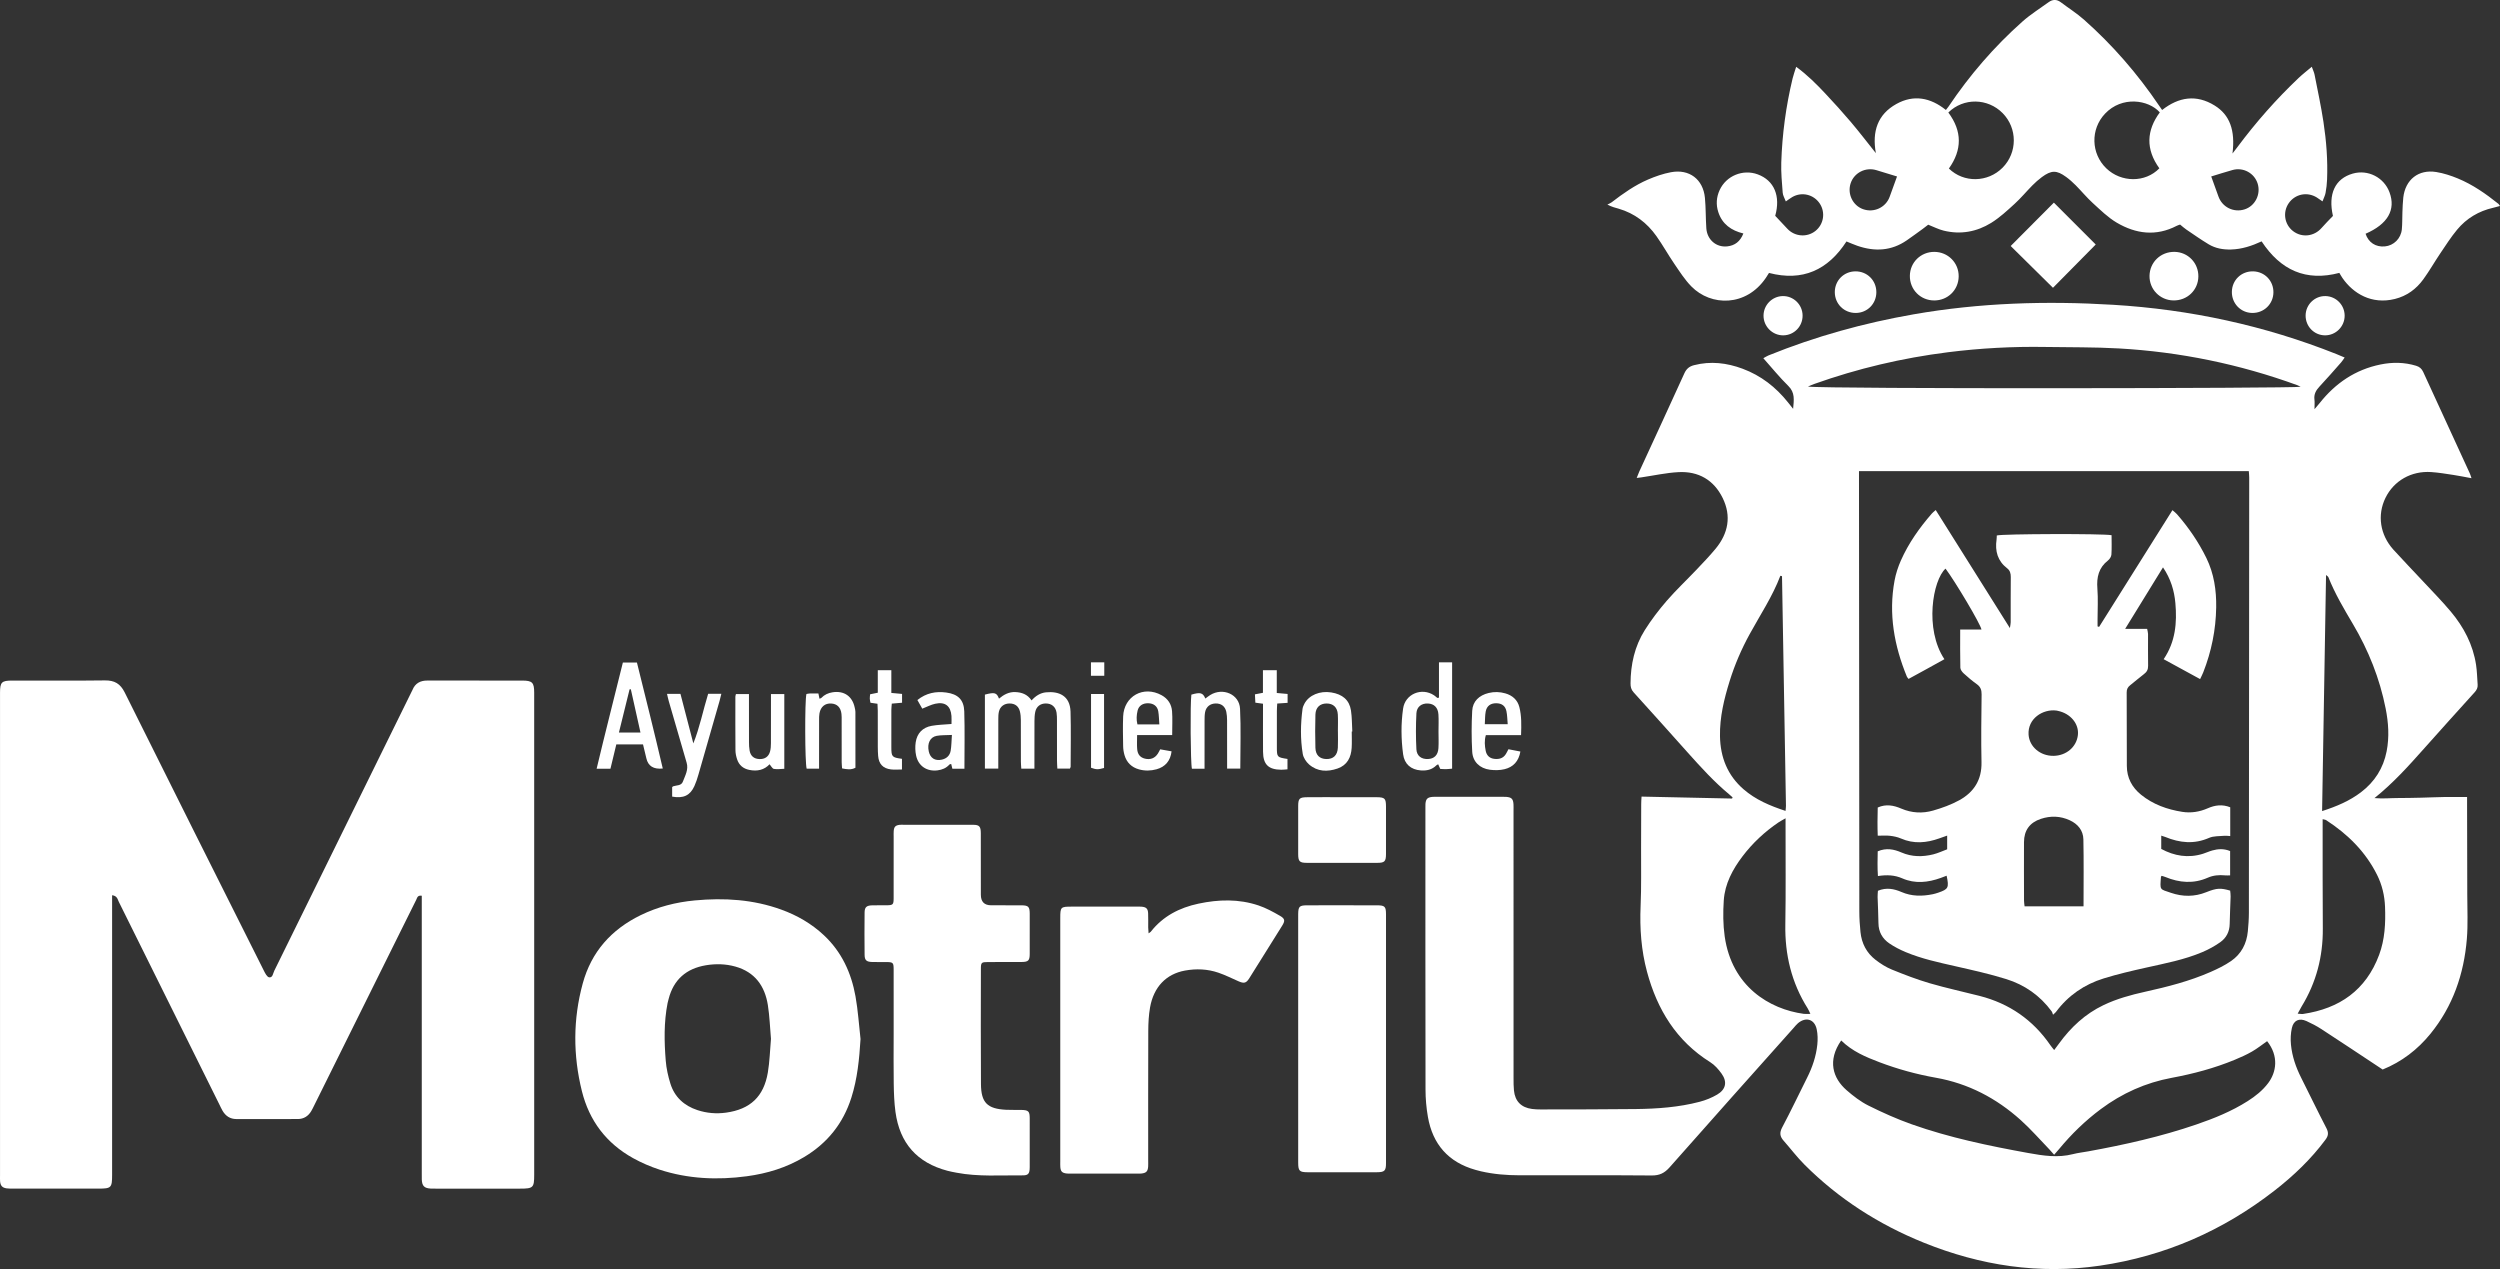
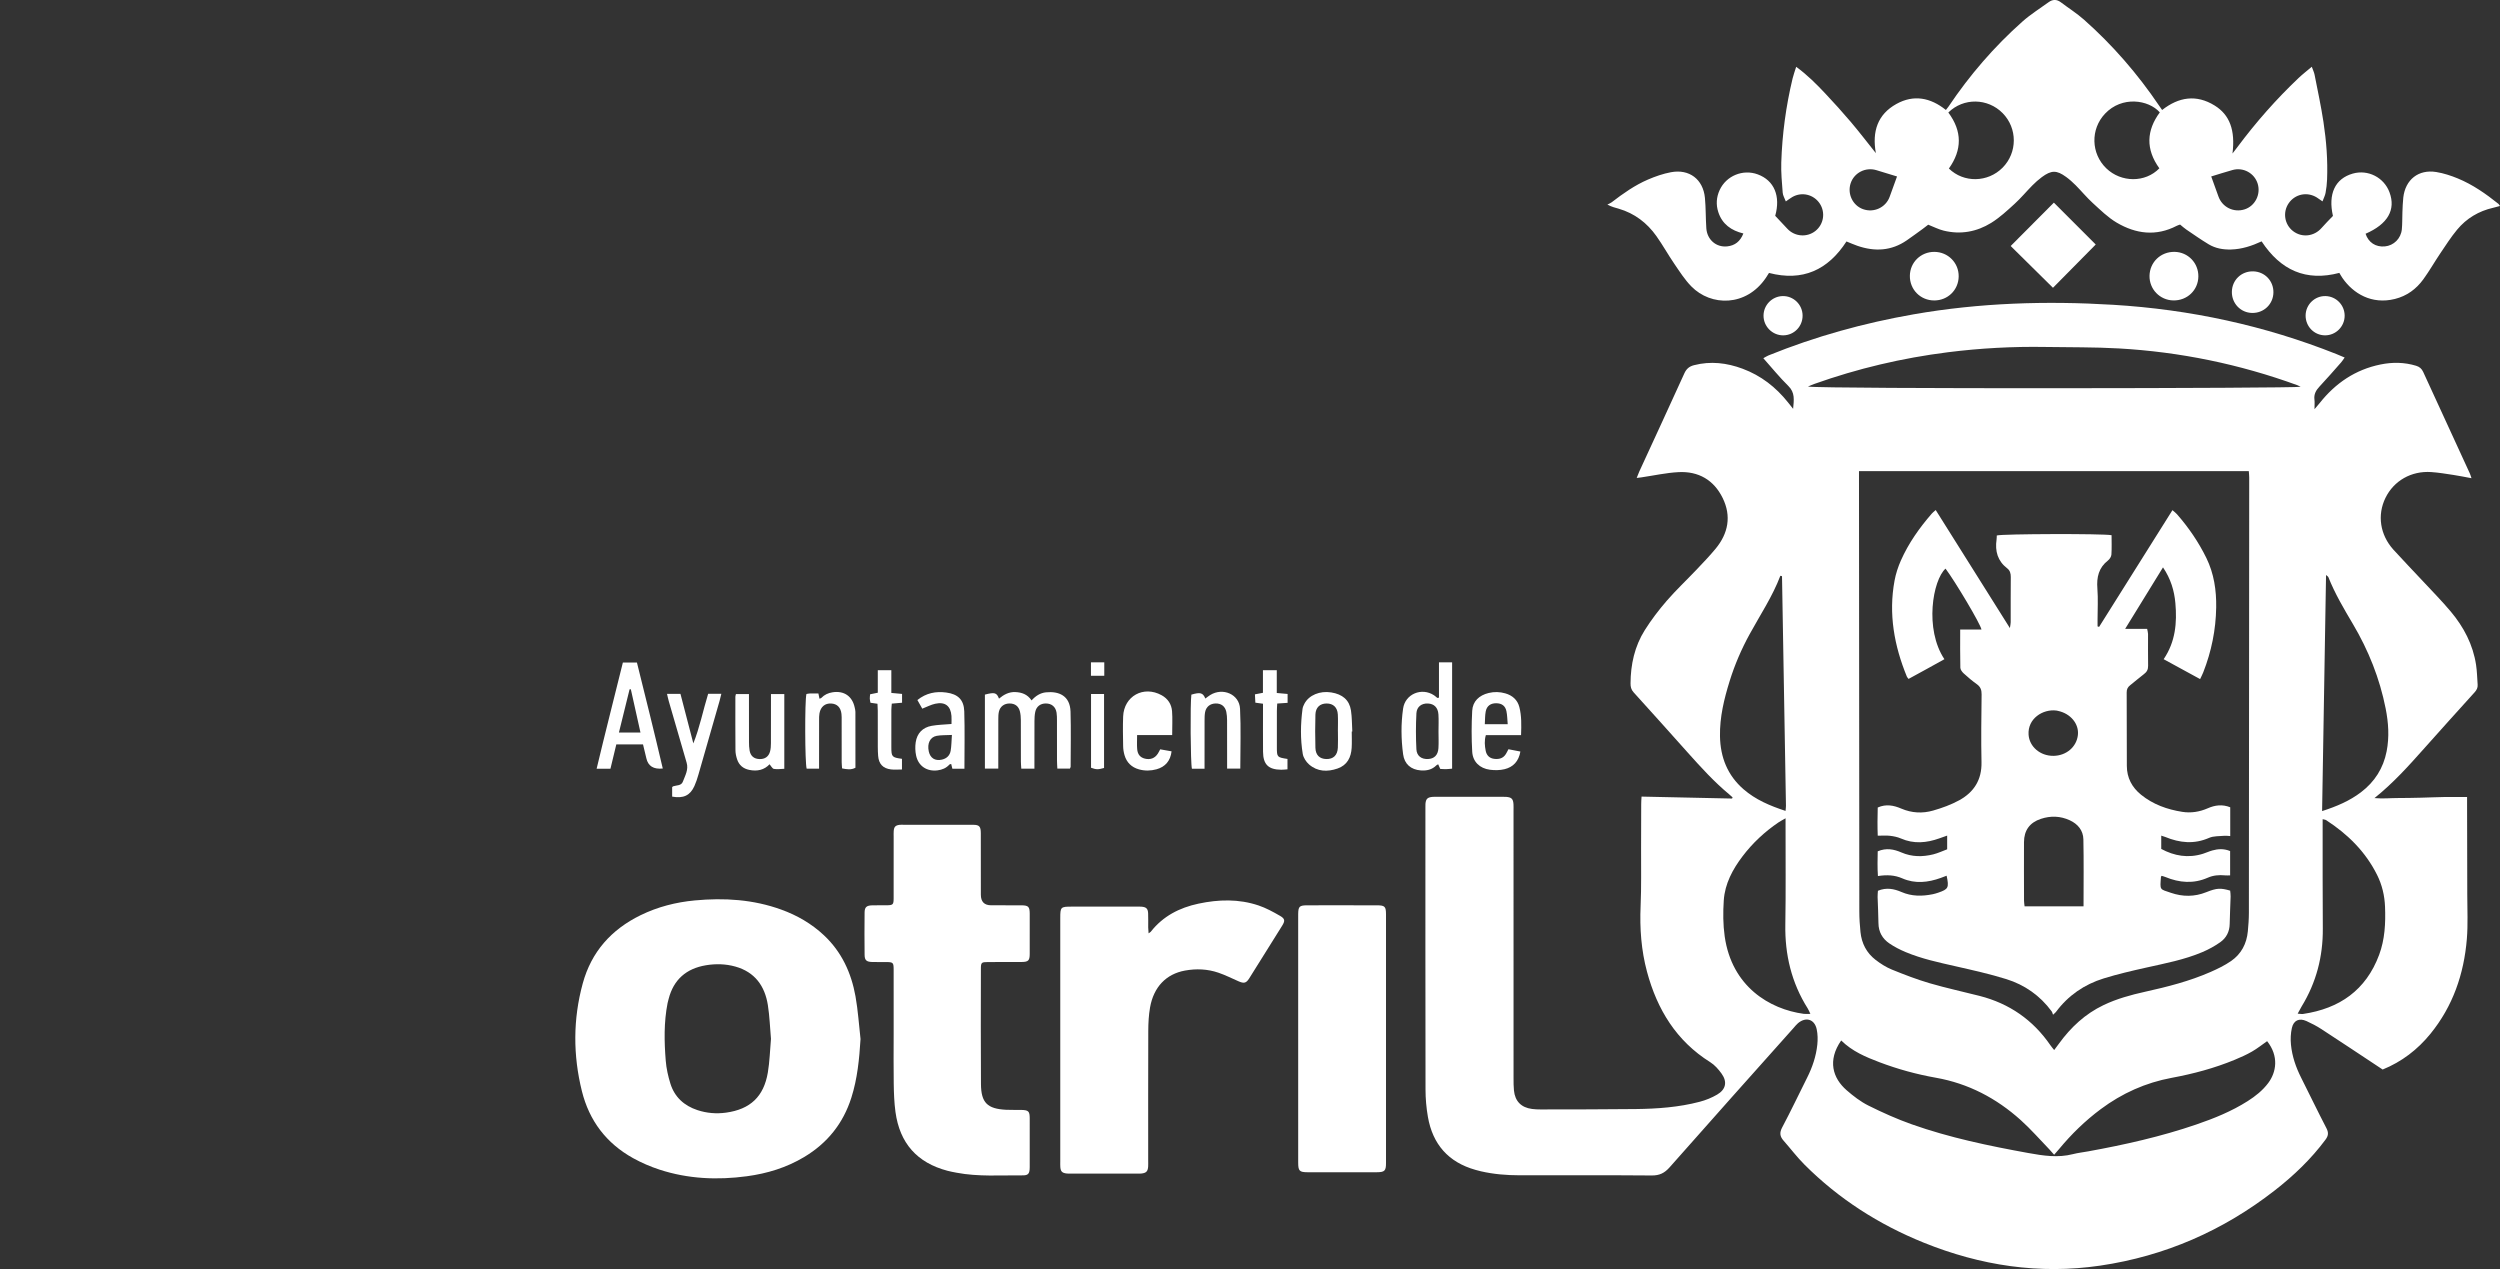
<svg xmlns="http://www.w3.org/2000/svg" id="Capa_1" data-name="Capa 1" width="394" height="200" version="1.1" viewBox="0 0 394 200">
  <rect x="0" y="0" width="394" height="200" fill="#333333" stroke="none" />
  <defs>
    <style>
      .cls-1 {
        fill: #fff;
        stroke-width: 0px;
      }
    </style>
  </defs>
  <g>
-     <path class="cls-1" d="M17.668,141.087v44.087c0,2.015-.135,2.152-2.152,2.153-4.457.002-8.913.001-13.37-.001-.371,0-.747.012-1.111-.041-.678-.099-.96-.417-1.021-1.107-.026-.295-.01-.594-.01-.891v-76.097c.004-1.683.245-1.931,1.93-1.932,4.865-.003,9.731.039,14.595-.025,1.533-.02,2.439.518,3.136,1.918,7.27,14.623,14.594,29.219,21.915,43.817.203.405.496.996.826,1.055.577.103.622-.629.817-1.026,7.171-14.547,14.326-29.102,21.483-43.656.098-.2.211-.394.295-.599.433-1.066,1.246-1.495,2.368-1.488,2.674.015,5.348.003,8.022.003,2.303,0,4.605-.004,6.908.002,1.59.004,1.888.3,1.889,1.887.003,9.73.002,19.461.002,29.191v46.795c0,2.052-.147,2.197-2.237,2.197-4.42.001-8.839,0-13.259,0-.26,0-.521.008-.78-.006-1.044-.058-1.396-.407-1.438-1.428-.014-.334-.003-.668-.003-1.003v-43.723c-.684-.113-.73.356-.878.649-.855,1.689-1.686,3.389-2.527,5.085-4.503,9.077-9.006,18.153-13.509,27.229-.165.332-.321.671-.512.988-.474.79-1.174,1.236-2.105,1.239-3.231.009-6.462.008-9.693.003-.982-.002-1.694-.483-2.177-1.314-.186-.32-.338-.66-.503-.993-5.277-10.64-10.551-21.28-15.838-31.915-.196-.39-.244-.956-1.063-1.053Z" />
    <path class="cls-1" d="M135.62,163.748c-.193,3.147-.49,6.236-1.444,9.242-1.294,4.076-3.792,7.177-7.449,9.364-2.784,1.665-5.823,2.593-9.014,3.022-4.654.626-9.269.426-13.76-1.039-1.437-.469-2.852-1.08-4.174-1.812-4.215-2.335-6.916-5.899-8.073-10.567-1.402-5.652-1.404-11.319.131-16.954,1.362-5.003,4.512-8.517,9.128-10.773,2.699-1.319,5.57-2.047,8.545-2.326,4.63-.435,9.196-.155,13.614,1.445,2.506.907,4.773,2.216,6.727,4.046,2.796,2.619,4.313,5.926,4.976,9.621.398,2.22.537,4.486.793,6.731ZM121.504,163.728c-.156-1.784-.212-3.57-.488-5.322-.477-3.022-2.051-5.215-5.13-6.076-1.525-.426-3.09-.462-4.636-.204-3.075.513-5.095,2.248-5.877,5.322-.055.215-.121.428-.164.646-.589,3.013-.532,6.055-.287,9.088.097,1.206.369,2.42.727,3.579.659,2.135,2.167,3.501,4.27,4.194,1.465.483,2.982.608,4.508.397,3.806-.526,5.938-2.517,6.583-6.314.295-1.746.337-3.536.494-5.31Z" />
    <path class="cls-1" d="M140.841,163.107c0-3.416.003-6.831-.002-10.247-.002-1.184-.061-1.234-1.275-1.243-.705-.005-1.411.015-2.116-.007-.886-.028-1.177-.268-1.187-1.11-.027-2.227-.026-4.455-.002-6.682.009-.847.301-1.106,1.167-1.135.779-.026,1.559.002,2.339-.011.97-.016,1.069-.107,1.072-1.104.009-3.23.004-6.46.004-9.69,0-.297-.014-.595.007-.891.05-.686.273-.913.945-.996.073-.009.148-.008.223-.008,3.787,0,7.574-.01,11.361.006.968.004,1.195.264,1.2,1.322.014,3.23.005,6.46.007,9.69q.001,1.671,1.619,1.672c1.596.001,3.193-.012,4.789.005,1.087.012,1.288.222,1.294,1.328.011,2.116.013,4.232-.001,6.349-.007,1.024-.224,1.243-1.25,1.254-1.782.018-3.564-.002-5.346.01-1.019.007-1.097.072-1.099,1.075-.008,6.052-.032,12.103.011,18.155.021,2.949,1.008,3.902,3.957,4.053.778.04,1.559.005,2.338.021,1.199.024,1.385.195,1.389,1.346.01,2.562.011,5.123-.001,7.685-.004,1.003-.219,1.292-1.107,1.284-3.484-.034-6.983.241-10.441-.422-.473-.091-.949-.178-1.414-.301-4.78-1.262-7.527-4.335-8.197-9.285-.198-1.465-.248-2.957-.272-4.438-.043-2.561-.012-5.124-.012-7.685Z" />
    <path class="cls-1" d="M181.016,147.094c.188-.135.289-.178.348-.254,1.928-2.456,4.523-3.787,7.515-4.424,3.171-.675,6.349-.764,9.456.28,1.182.397,2.304,1.011,3.39,1.637.795.458.826.779.345,1.556-1.719,2.778-3.451,5.547-5.196,8.308-.483.765-.835.827-1.687.452-1.051-.462-2.083-.981-3.166-1.351-1.716-.587-3.492-.66-5.278-.334-2.953.54-4.931,2.585-5.496,5.822-.209,1.199-.274,2.435-.279,3.654-.026,6.832-.012,13.665-.013,20.497,0,.297.013.595-.005.891-.046.779-.3,1.042-1.085,1.123-.221.023-.445.011-.668.011-3.453.001-6.907.001-10.36,0-.26,0-.523.013-.778-.022-.679-.093-.895-.322-.952-1.005-.025-.295-.01-.594-.01-.891,0-12.773-.001-25.547,0-38.321,0-1.783.053-1.837,1.796-1.838,3.416-.002,6.832-.001,10.249,0,.26,0,.521-.013.779.01.727.063.991.312,1.023,1.044.033.741.005,1.485.013,2.228.004.28.035.557.059.927Z" />
    <path class="cls-1" d="M204.593,163.743v-18.941c0-.26-.004-.52.001-.78.022-1.156.196-1.334,1.394-1.345,1.374-.013,2.748-.003,4.122-.003,2.303,0,4.605-.007,6.908.004,1.235.006,1.416.19,1.416,1.432.003,13.073.003,26.146,0,39.218,0,1.191-.222,1.414-1.448,1.418-3.64.011-7.279.01-10.919,0-1.275-.003-1.472-.214-1.472-1.506-.004-6.499-.002-12.998-.002-19.497Z" />
-     <path class="cls-1" d="M211.622,125.637c1.781,0,3.562-.012,5.343.004,1.293.011,1.466.196,1.469,1.498.005,2.486.007,4.972-.001,7.458-.004,1.158-.214,1.385-1.351,1.388-3.71.011-7.421.011-11.131,0-1.139-.003-1.351-.229-1.356-1.383-.009-2.523-.009-5.046,0-7.569.004-1.164.197-1.376,1.35-1.389,1.893-.022,3.785-.007,5.677-.007Z" />
  </g>
  <g>
    <path class="cls-1" d="M168.619,121.133h-1.982c-.021-.462-.053-.858-.054-1.255-.005-2.115.001-4.231-.005-6.346-.001-.407-.001-.82-.066-1.221-.149-.927-.776-1.443-1.69-1.444-.859,0-1.49.475-1.67,1.34-.097.468-.118.957-.121,1.437-.012,2.078-.005,4.157-.006,6.235v1.268h-2.069c-.024-.403-.062-.76-.063-1.117-.006-2.19.004-4.379-.009-6.569-.003-.441-.038-.894-.141-1.321-.202-.837-.766-1.257-1.599-1.271-.858-.015-1.523.458-1.717,1.293-.091.392-.091.81-.093,1.216-.008,2.19-.004,4.379-.004,6.569v1.181h-2.11v-11.657c1.538-.404,1.861-.317,2.22.636.753-.637,1.578-1.081,2.584-1.036,1.009.046,1.896.348,2.552,1.313.635-.703,1.361-1.182,2.275-1.273,2.022-.2,3.789.522,3.865,3.046.087,2.892.021,5.789.017,8.683,0,.068-.051.136-.114.293Z" />
    <path class="cls-1" d="M104.453,121.118q-2.177.23-2.589-1.615c-.161-.717-.342-1.429-.524-2.182h-4.21c-.307,1.273-.608,2.522-.923,3.828h-2.179c1.338-5.617,2.752-11.128,4.135-16.731h2.217c1.367,5.515,2.759,11.064,4.073,16.7ZM100.939,115.448c-.518-2.326-1.018-4.573-1.519-6.819-.066.003-.132.007-.199.01-.554,2.245-1.107,4.49-1.68,6.809h3.398Z" />
    <path class="cls-1" d="M226.782,109.952v-5.565h2.071v16.754c-.321.027-.642.07-.964.078-.294.007-.588-.022-.907-.037-.109-.245-.209-.472-.324-.73-.118.067-.22.1-.288.168-.682.689-1.541.865-2.455.798-1.55-.115-2.575-.993-2.784-2.544-.324-2.396-.347-4.816-.002-7.209.331-2.303,2.935-3.371,4.879-2.084.181.12.339.273.507.411.09-.014.179-.027.267-.04ZM226.709,115.259c0-.888.046-1.779-.012-2.663-.07-1.088-.681-1.678-1.657-1.724-.981-.046-1.76.499-1.814,1.549-.097,1.881-.098,3.773-.003,5.654.054,1.066.8,1.586,1.807,1.548.995-.037,1.595-.605,1.667-1.702.058-.884.011-1.775.012-2.662Z" />
    <path class="cls-1" d="M239.72,115.855h-5.551c-.252.865-.179,1.669-.026,2.459.139.719.584,1.189,1.348,1.281.75.09,1.405-.071,1.833-.758.134-.215.24-.446.405-.757.629.121,1.228.236,1.884.362-.269,1.55-1.135,2.451-2.497,2.783-.734.179-1.55.186-2.304.086-1.604-.213-2.699-1.25-2.791-2.847-.123-2.138-.116-4.293-.002-6.432.08-1.51,1.094-2.449,2.584-2.815.889-.218,1.767-.193,2.637.058,1.113.32,1.917,1.023,2.208,2.147.362,1.401.327,2.84.272,4.433ZM237.615,114.136c-.069-.757-.069-1.42-.202-2.055-.176-.845-.736-1.237-1.588-1.249-.89-.013-1.507.411-1.676,1.288-.122.634-.098,1.297-.144,2.016h3.61Z" />
-     <path class="cls-1" d="M184.736,115.846h-5.529c0,.821-.044,1.517.011,2.206.069.862.502,1.342,1.235,1.514.856.201,1.55-.066,2.022-.791.12-.184.213-.386.373-.681.592.105,1.195.211,1.792.317-.175,1.498-.996,2.452-2.381,2.831-.913.25-1.839.266-2.753.012-1.162-.323-1.94-1.075-2.279-2.231-.135-.458-.211-.948-.219-1.425-.027-1.559-.062-3.121,0-4.678.127-3.226,3.231-4.923,6.071-3.348.985.546,1.552,1.421,1.637,2.509.09,1.176.02,2.365.02,3.765ZM182.713,114.164c-.06-.769-.061-1.428-.173-2.068-.141-.808-.737-1.243-1.577-1.264-.845-.021-1.49.382-1.676,1.153-.169.704-.218,1.431-.03,2.179h3.456Z" />
+     <path class="cls-1" d="M184.736,115.846h-5.529c0,.821-.044,1.517.011,2.206.069.862.502,1.342,1.235,1.514.856.201,1.55-.066,2.022-.791.12-.184.213-.386.373-.681.592.105,1.195.211,1.792.317-.175,1.498-.996,2.452-2.381,2.831-.913.25-1.839.266-2.753.012-1.162-.323-1.94-1.075-2.279-2.231-.135-.458-.211-.948-.219-1.425-.027-1.559-.062-3.121,0-4.678.127-3.226,3.231-4.923,6.071-3.348.985.546,1.552,1.421,1.637,2.509.09,1.176.02,2.365.02,3.765ZM182.713,114.164h3.456Z" />
    <path class="cls-1" d="M128.981,109.292c.078.378.122.592.171.83.108-.048.23-.067.298-.138.483-.505,1.081-.774,1.759-.879,1.82-.283,3.126.624,3.498,2.425.045.217.105.438.105.658.007,2.928.005,5.857.005,8.809-.692.372-1.362.248-2.105.104-.023-.359-.062-.682-.063-1.005-.005-2.189-.002-4.378-.004-6.567,0-.334.009-.67-.028-1-.117-1.039-.678-1.602-1.62-1.656-.97-.056-1.66.505-1.85,1.547-.066.361-.059.738-.06,1.108-.005,2.152-.003,4.304-.003,6.455v1.159h-1.956c-.276-.826-.312-10.681-.037-11.769.157-.025.334-.073.511-.078.442-.011.883-.003,1.379-.003Z" />
    <path class="cls-1" d="M213.034,115.286c0,.851.04,1.705-.009,2.554-.088,1.518-.697,2.745-2.218,3.275-1.59.554-3.172.516-4.497-.638-.47-.41-.896-1.068-.996-1.67-.39-2.346-.344-4.717-.037-7.076.037-.285.164-.571.301-.829.715-1.349,2.432-2.064,4.226-1.777,1.782.285,2.857,1.201,3.109,2.841.167,1.091.147,2.211.21,3.317-.03,0-.059.002-.089.003ZM210.855,115.27h-.004c0-.891.039-1.784-.01-2.672-.062-1.118-.731-1.734-1.775-1.729-1.039.006-1.723.622-1.757,1.751-.052,1.743-.05,3.49-.002,5.233.032,1.157.67,1.75,1.725,1.772,1.105.023,1.756-.593,1.814-1.795.043-.851.009-1.707.009-2.56Z" />
    <path class="cls-1" d="M123.607,121.161c-.564.017-1.121.112-1.644.017-.248-.045-.431-.451-.677-.732-.846.904-1.947,1.146-3.201.889-.961-.197-1.613-.744-1.916-1.662-.149-.452-.257-.94-.261-1.413-.025-2.821-.016-5.642-.013-8.464,0-.107.043-.214.086-.412h2.055v1.237c0,2.116-.005,4.232.005,6.348.002.444.017.895.097,1.329.158.859.689,1.294,1.536,1.33.839.036,1.445-.351,1.678-1.168.12-.419.142-.877.145-1.317.014-2.19.007-4.381.007-6.571v-1.187h2.102c0,3.906,0,7.779,0,11.776Z" />
    <path class="cls-1" d="M151.995,121.149h-1.902c-.058-.236-.118-.479-.184-.747-.097.031-.228.032-.288.098-.498.553-1.134.815-1.854.907-1.681.215-3.032-.669-3.386-2.325-.144-.673-.168-1.408-.067-2.088.213-1.429,1.093-2.349,2.52-2.604.975-.175,1.979-.19,3.123-.289,0-.415.029-.846-.005-1.272-.125-1.578-.998-2.261-2.558-1.919-.67.147-1.299.485-2.043.775-.238-.421-.483-.854-.769-1.359,1.398-1.12,2.92-1.4,4.547-1.184,1.841.244,2.782,1.138,2.841,2.974.094,2.958.025,5.921.025,9.033ZM150.021,115.828c-.955.049-1.699.009-2.409.143-1.043.197-1.511,1.209-1.237,2.457.23,1.046.984,1.53,2.056,1.292.754-.167,1.266-.65,1.394-1.401.127-.746.126-1.515.196-2.491Z" />
    <path class="cls-1" d="M189.836,121.152h-1.99c-.222-.861-.28-10.323-.086-11.679,1.412-.409,1.814-.309,2.202.616.265-.192.507-.392.772-.556,1.986-1.227,4.582-.123,4.697,2.161.157,3.106.039,6.225.039,9.434h-2.077v-1.265c0-2.116.006-4.233-.006-6.349-.003-.443-.029-.895-.121-1.326-.188-.876-.802-1.336-1.674-1.321-.86.015-1.501.509-1.666,1.357-.084.433-.084.886-.086,1.331-.008,2.116-.004,4.233-.004,6.349,0,.366,0,.733,0,1.248Z" />
    <path class="cls-1" d="M111.604,109.346h2.079c-.106.428-.18.773-.277,1.111-1.11,3.884-2.219,7.768-3.341,11.648-.175.604-.369,1.209-.628,1.78-.673,1.485-1.741,1.988-3.506,1.661v-1.493c.058-.047.106-.115.17-.136.544-.18,1.273-.062,1.523-.74.352-.953.915-1.872.59-2.976-.951-3.236-1.885-6.476-2.82-9.716-.099-.342-.167-.693-.272-1.131h2.119c.674,2.592,1.352,5.199,2.029,7.806,1.008-2.51,1.517-5.143,2.334-7.814Z" />
    <path class="cls-1" d="M202.925,110.768c-.609.041-1.081.072-1.633.109-.021.407-.055.766-.055,1.126-.005,1.927-.005,3.855-.002,5.782.003,1.544.028,1.57,1.672,1.824v1.636c-.344.024-.666.07-.988.066-2.02-.023-2.845-.827-2.864-2.835-.02-2.15-.005-4.299-.006-6.449v-1.119c-.435-.06-.757-.104-1.205-.165-.021-.412-.043-.831-.067-1.314.436-.084.786-.151,1.262-.242v-3.562h2.181v3.59c.631.057,1.131.102,1.705.154v1.399Z" />
    <path class="cls-1" d="M138.291,110.913c-.403-.058-.726-.104-1.103-.158-.039-.212-.099-.42-.109-.631-.01-.217.03-.436.052-.705.368-.075.719-.146,1.209-.246v-3.552h2.135v3.586c.613.056,1.114.102,1.69.155v1.389c-.517.045-1.02.089-1.616.141-.025.334-.07.655-.071.976-.007,1.964-.006,3.928-.002,5.892.003,1.52.092,1.617,1.674,1.83v1.682c-.58,0-1.166.058-1.736-.012-1.25-.154-1.916-.846-2.018-2.122-.074-.921-.05-1.851-.054-2.776-.007-1.445.001-2.89-.004-4.335-.002-.365-.03-.729-.047-1.114Z" />
    <path class="cls-1" d="M171.947,120.997v-11.618h2.052v11.653c-.945.27-1.221.264-2.052-.035Z" />
    <path class="cls-1" d="M171.934,104.384h2.1v2.117h-2.1v-2.117Z" />
  </g>
  <g>
    <path class="cls-1" d="M258.709,125.543c4.803.104,9.533.206,14.263.308.029-.062.058-.123.086-.185-.175-.156-.346-.318-.527-.468-2.383-1.974-4.453-4.258-6.51-6.555-2.849-3.181-5.688-6.372-8.563-9.529-.399-.438-.488-.882-.485-1.412.015-2.994.646-5.85,2.245-8.391,1.023-1.626,2.203-3.172,3.461-4.626,1.456-1.682,3.086-3.213,4.62-4.83,1.048-1.104,2.11-2.201,3.078-3.373,1.998-2.419,2.517-5.133,1.117-7.993-1.392-2.844-3.814-4.242-6.959-4.079-1.954.101-3.89.537-5.834.822-.209.031-.42.052-.759.094.166-.413.274-.717.408-1.009,2.372-5.159,4.762-10.31,7.107-15.481.326-.719.785-1.093,1.524-1.283,2.618-.673,5.161-.368,7.65.558,2.892,1.076,5.244,2.901,7.158,5.307.228.286.455.572.808,1.015.127-1.412.316-2.556-.754-3.604-1.372-1.345-2.585-2.852-3.942-4.374.336-.183.569-.34.824-.443,7.389-2.993,15.026-5.105,22.876-6.476,10.41-1.819,20.9-2.138,31.417-1.501,12.125.733,23.878,3.263,35.184,7.759.41.163.814.342,1.315.552-.206.29-.35.537-.536.747-1.131,1.281-2.249,2.574-3.418,3.819-.566.603-.918,1.223-.806,2.075.052.397.009.806.009,1.503.382-.452.61-.706.822-.973,2.486-3.136,5.618-5.262,9.574-6.071,1.883-.385,3.761-.365,5.618.201.529.161.876.449,1.117.975,2.435,5.334,4.895,10.657,7.345,15.985.09.195.144.406.267.76-1.019-.186-1.915-.373-2.818-.51-1.173-.177-2.348-.376-3.529-.457-3.133-.217-5.892,1.364-7.212,4.065-1.324,2.707-.863,5.831,1.262,8.176,1.521,1.678,3.1,3.303,4.643,4.96,1.467,1.576,2.982,3.113,4.366,4.759,2.062,2.453,3.527,5.232,4.01,8.444.154,1.024.168,2.069.245,3.105.035.472-.144.831-.47,1.191-2.694,2.971-5.373,5.955-8.042,8.949-2.373,2.662-4.747,5.322-7.748,7.732,1.365.121,2.52-.01,3.668-.009,1.225,0,2.451-.027,3.676-.055,1.188-.027,2.376-.086,3.564-.104,1.179-.018,2.359-.004,3.687-.004,0,.431-.001.826,0,1.221.011,4.754.028,9.508.031,14.262.001,2.3.122,4.612-.068,6.897-.457,5.519-2.198,10.593-5.74,14.944-2.027,2.49-4.505,4.393-7.527,5.627-.283-.187-.557-.37-.832-.552-2.942-1.945-5.875-3.903-8.831-5.825-.744-.484-1.541-.899-2.351-1.264-1.13-.51-2.021-.12-2.293,1.094-.191.85-.23,1.77-.144,2.64.181,1.823.772,3.543,1.598,5.184,1.334,2.653,2.622,5.329,3.989,7.965.36.694.32,1.183-.139,1.802-2.277,3.068-5.012,5.676-8.011,8.013-8.135,6.338-17.29,10.343-27.501,11.847-9.607,1.415-18.872-.005-27.823-3.625-7.067-2.858-13.39-6.893-18.79-12.302-1.177-1.178-2.188-2.521-3.292-3.773-.578-.655-.662-1.243-.217-2.08,1.375-2.589,2.629-5.241,3.945-7.862.824-1.641,1.404-3.362,1.594-5.186.083-.799.069-1.643-.097-2.425-.337-1.582-1.696-1.997-2.94-.96-.254.212-.461.483-.683.733-6.524,7.319-13.065,14.623-19.549,21.978-.809.917-1.6,1.304-2.83,1.294-6.945-.059-13.89-.028-20.835-.03-2.048-.001-4.079-.166-6.079-.628-.289-.067-.576-.145-.861-.225-4.26-1.2-6.744-4.027-7.496-8.348-.247-1.419-.375-2.878-.377-4.319-.027-14.819-.017-29.638-.016-44.457,0-.186-.01-.372.006-.557.065-.78.314-1.03,1.111-1.103.221-.02.445-.009.668-.009h10.362c.186,0,.372-.008.557.006.864.066,1.121.314,1.175,1.155.021.333.007.668.007,1.003,0,14.076-.001,28.152.003,42.229,0,.631.001,1.265.064,1.892.172,1.699,1.147,2.686,2.848,2.909.441.058.889.078,1.334.077,5.014-.013,10.028,0,15.041-.063,3.382-.043,6.757-.281,10.045-1.145.957-.251,1.911-.636,2.762-1.137,1.379-.811,1.62-2.009.693-3.299-.49-.681-1.086-1.364-1.787-1.803-5.343-3.348-8.364-8.306-9.964-14.245-.914-3.394-1.164-6.857-1.01-10.375.133-3.04.062-6.089.075-9.135.01-2.303.008-4.605.018-6.908-.005-.366.03-.727.055-1.198ZM292.977,74.255v1.357c.015,22.686.027,45.371.052,68.057.001,1.074.074,2.153.182,3.222.18,1.78.957,3.287,2.375,4.379.786.606,1.654,1.161,2.568,1.533,1.956.797,3.936,1.561,5.961,2.154,2.596.76,5.248,1.328,7.871,1.999,4.689,1.2,8.418,3.787,11.163,7.782.161.234.35.448.589.751.295-.395.536-.711.769-1.032,1.863-2.564,4.119-4.669,7.005-6.05,2.09-1,4.307-1.608,6.556-2.106,3.519-.78,7.006-1.668,10.317-3.12,1.114-.489,2.229-1.031,3.227-1.718,1.613-1.111,2.467-2.74,2.647-4.694.088-.96.164-1.926.165-2.889.024-22.871.038-45.743.051-68.614,0-.323-.04-.645-.064-1.011-20.487,0-40.891,0-61.434,0ZM290.172,163.978c-2.195,3.154-1.331,5.935.851,7.838,1.055.92,2.2,1.804,3.444,2.424,2.219,1.106,4.498,2.128,6.833,2.954,5.96,2.11,12.135,3.391,18.346,4.519,2.35.427,4.672.787,7.042.18.788-.202,1.605-.293,2.408-.438,5.772-1.048,11.487-2.33,17.046-4.234,2.813-.964,5.563-2.078,8.086-3.68,1.229-.78,2.359-1.676,3.243-2.853,1.275-1.698,1.713-4.22-.173-6.6-.791.552-1.547,1.158-2.376,1.635-.865.498-1.785.909-2.709,1.292-3.201,1.326-6.537,2.217-9.932,2.847-4.137.767-7.844,2.437-11.201,4.938-2.453,1.828-4.63,3.946-6.578,6.302-.23.279-.474.546-.77.885-.292-.328-.521-.606-.771-.864-1.495-1.546-2.913-3.179-4.51-4.611-3.832-3.438-8.239-5.757-13.369-6.664-3.033-.536-6.008-1.356-8.895-2.449-2.154-.816-4.275-1.711-6.015-3.421ZM284.932,60.922c2.569.396,76.715.29,77.649.035-.215-.104-.366-.195-.53-.254-9.095-3.313-18.483-5.245-28.138-5.791-3.852-.218-7.718-.166-11.578-.231-5.13-.086-10.24.191-15.333.832-7.208.907-14.235,2.563-21.078,4.999-.337.119-.662.272-.992.41ZM281.401,127.798c.031-.361.069-.578.066-.794-.204-12.054-.411-24.108-.621-36.163,0-.022-.045-.05-.074-.063-.03-.013-.067-.012-.191-.031-1.231,3.25-3.17,6.156-4.84,9.205-1.287,2.35-2.341,4.795-3.138,7.353-.885,2.843-1.586,5.714-1.533,8.723.058,3.322,1.183,6.167,3.725,8.37,1.882,1.631,4.12,2.586,6.606,3.4ZM365.963,127.827c2.311-.745,4.342-1.609,6.131-2.972,2.153-1.64,3.52-3.781,4.04-6.449.44-2.259.288-4.506-.154-6.742-.937-4.74-2.7-9.16-5.159-13.315-1.416-2.393-2.838-4.787-3.868-7.385-.039-.1-.169-.164-.369-.347-.208,12.468-.413,24.764-.621,37.21ZM281.406,128.96c-.506.293-.827.454-1.123.655-2.167,1.472-4.062,3.237-5.648,5.324-1.574,2.073-2.795,4.341-2.969,6.971-.124,1.877-.119,3.8.144,5.657,1.124,7.932,7.086,11.482,12.458,12.215.301.041.612.005,1.049.005-.201-.412-.29-.651-.424-.862-2.554-4.049-3.608-8.474-3.525-13.245.088-5.085.031-10.172.037-15.258.002-.407,0-.813,0-1.462ZM362.112,159.752c.413.027.634.08.842.049,5.749-.847,9.921-3.748,11.995-9.312.91-2.441,1.032-4.996.933-7.575-.068-1.771-.466-3.454-1.256-5.036-1.825-3.657-4.625-6.414-8.015-8.617-.135-.087-.322-.094-.563-.159v1.307c.006,5.309-.015,10.618.027,15.926.035,4.419-1.032,8.518-3.343,12.29-.188.309-.35.635-.62,1.127Z" />
    <path class="cls-1" d="M356.429,38.04c-1.543.714-3.112,1.237-4.819,1.282-1.259.033-2.458-.178-3.53-.823-1.206-.725-2.359-1.538-3.525-2.328-.335-.227-.633-.506-.971-.78-.199.073-.377.116-.535.199-3.245,1.691-6.433,1.275-9.444-.495-1.386-.815-2.573-1.993-3.776-3.09-.958-.873-1.787-1.886-2.703-2.809-.469-.473-.972-.922-1.51-1.313-1.488-1.084-2.317-1.078-3.817.028-.535.395-1.037.845-1.505,1.319-.94.95-1.795,1.99-2.78,2.888-1.175,1.071-2.36,2.177-3.702,3.008-2.287,1.417-4.833,1.877-7.488,1.223-.817-.201-1.585-.603-2.437-.937-.267.205-.552.436-.848.65-.841.61-1.677,1.227-2.532,1.817-2.428,1.677-5.04,1.801-7.76.868-.593-.203-1.166-.461-1.743-.692-2.919,4.503-6.909,6.343-12.209,4.96-.183.289-.333.539-.496.78-3.105,4.572-8.651,4.501-11.741,1.345-1.027-1.049-1.837-2.323-2.673-3.544-.984-1.439-1.83-2.973-2.84-4.393-1.482-2.084-3.437-3.578-5.923-4.307-.524-.154-1.06-.263-1.799-.653.225-.119.474-.207.673-.36,1.8-1.384,3.655-2.695,5.746-3.593,1.15-.494,2.362-.913,3.589-1.145,2.902-.55,5.087,1.112,5.366,4.04.151,1.586.112,3.19.219,4.782.121,1.808,1.559,3.05,3.294,2.864,1.2-.129,2.049-.765,2.546-2.034-1.906-.458-3.336-1.474-3.952-3.366-.382-1.174-.306-2.35.212-3.476,1.037-2.255,3.668-3.333,6.001-2.474,2.609.961,3.63,3.435,2.756,6.533.658.7,1.288,1.358,1.905,2.028,1.16,1.26,3.103,1.418,4.438.353,1.305-1.041,1.601-2.911.682-4.307-.948-1.439-2.819-1.897-4.318-1.043-.316.18-.605.409-1.034.702-.19-.51-.459-.935-.494-1.379-.124-1.587-.274-3.184-.223-4.772.144-4.462.738-8.873,1.781-13.218.135-.564.34-1.111.568-1.848,1.778,1.299,3.207,2.739,4.594,4.216,1.372,1.461,2.722,2.947,4.017,4.476,1.312,1.549,2.547,3.163,3.947,4.914-.622-3.432.288-6.11,3.229-7.746,2.73-1.519,5.369-1.013,7.808.943.149-.191.29-.352.409-.528,3.328-4.958,7.201-9.451,11.664-13.415,1.269-1.127,2.731-2.037,4.11-3.039.641-.466,1.281-.482,1.934.011,1.212.917,2.512,1.733,3.645,2.737,4.523,4.01,8.453,8.548,11.841,13.556.144.213.294.421.476.68,2.62-2.056,5.39-2.485,8.267-.71,2.386,1.472,3.279,3.885,2.82,7.57.352-.459.563-.729.768-1.003,2.916-3.908,6.124-7.558,9.664-10.912.612-.579,1.283-1.095,2.067-1.759.186.523.364.879.438,1.255.485,2.474,1.02,4.94,1.399,7.431.458,3.012.693,6.051.571,9.103-.028.702-.111,1.407-.24,2.097-.078.422-.291.819-.482,1.329-.363-.25-.62-.442-.891-.611-1.518-.947-3.432-.554-4.435.905-.972,1.414-.673,3.339.682,4.388,1.397,1.081,3.335.854,4.506-.499.549-.634,1.151-1.221,1.784-1.886-.784-3.457.322-5.879,3.135-6.678,2.391-.678,4.908.606,5.779,2.95,1.027,2.762-.277,5.021-3.771,6.535.449,1.374,1.596,2.127,3.04,1.994,1.398-.128,2.537-1.239,2.677-2.697.085-.885.053-1.781.09-2.671.032-.778.051-1.56.138-2.333.32-2.827,2.396-4.476,5.198-4.021,1.158.188,2.309.564,3.397,1.013,2.35.971,4.421,2.42,6.399,4.003.08.064.126.168.249.337-.387.102-.723.201-1.064.279-2.287.521-4.217,1.67-5.703,3.465-.966,1.168-1.791,2.456-2.64,3.716-.912,1.354-1.721,2.779-2.679,4.098-1.119,1.539-2.589,2.627-4.487,3.098-3.662.908-6.552-.862-8.236-3.275-.169-.242-.31-.503-.512-.836-5.256,1.393-9.258-.42-12.251-4.97ZM340.315,26.528c-2.172-3.01-2.04-5.953.069-8.817-1.779-2.003-5.965-2.624-8.637.212-2.304,2.445-2.213,6.277.209,8.61,2.346,2.258,6.146,2.282,8.359-.005ZM307.058,17.732c2.211,2.962,2.167,5.909.087,8.828,2.341,2.291,6.126,2.212,8.451-.122,2.367-2.377,2.374-6.224.016-8.612-2.348-2.377-6.163-2.448-8.554-.094ZM298.97,27.811c-1.022-.313-2.142-.665-3.268-.998-1.701-.503-3.482.411-4.036,2.059-.559,1.665.315,3.506,1.944,4.09,1.704.611,3.574-.249,4.194-1.935.404-1.101.8-2.205,1.166-3.216ZM348.488,27.809c.359.993.757,2.058,1.13,3.132.593,1.706,2.406,2.612,4.14,2.052,1.639-.529,2.567-2.35,2.055-4.033-.508-1.67-2.266-2.642-3.969-2.165-1.162.325-2.311.696-3.356,1.014Z" />
    <path class="cls-1" d="M323.547,45.355c-2.227-2.2-4.486-4.431-6.664-6.583,2.4-2.41,4.64-4.661,6.805-6.835,2.193,2.194,4.438,4.44,6.597,6.599-2.116,2.142-4.347,4.4-6.738,6.819Z" />
    <path class="cls-1" d="M304.839,39.696c2.169,0,3.885,1.733,3.849,3.887-.035,2.124-1.716,3.768-3.851,3.768-2.175,0-3.869-1.713-3.843-3.885.025-2.117,1.712-3.771,3.845-3.77Z" />
    <path class="cls-1" d="M342.729,39.694c2.112.044,3.759,1.757,3.733,3.883-.027,2.158-1.77,3.818-3.958,3.77-2.115-.046-3.778-1.772-3.74-3.881.038-2.161,1.779-3.817,3.965-3.772Z" />
    <path class="cls-1" d="M358.291,46.08c-.02,1.85-1.512,3.283-3.372,3.24-1.8-.042-3.196-1.5-3.177-3.318.019-1.861,1.503-3.286,3.369-3.236,1.814.049,3.2,1.492,3.18,3.314Z" />
-     <path class="cls-1" d="M295.713,46.046c0,1.819-1.409,3.253-3.219,3.275-1.86.023-3.329-1.425-3.329-3.282,0-1.82,1.404-3.246,3.222-3.273,1.863-.027,3.326,1.416,3.326,3.28Z" />
    <path class="cls-1" d="M366.406,52.85c-1.709-.016-3.066-1.422-3.041-3.151.026-1.713,1.451-3.085,3.156-3.037,1.667.047,2.999,1.423,2.997,3.094-.001,1.713-1.407,3.11-3.112,3.094Z" />
    <path class="cls-1" d="M284.089,49.715c.02,1.727-1.345,3.128-3.056,3.136-1.703.008-3.109-1.401-3.101-3.108.007-1.67,1.349-3.041,3.014-3.08,1.706-.039,3.123,1.337,3.143,3.052Z" />
    <path class="cls-1" d="M351.485,127.223v4.541c-.356-.019-.648-.071-.931-.043-.806.08-1.687.014-2.398.326-2.356,1.033-4.627.799-6.913-.143-.165-.068-.341-.113-.631-.208v2.095c2.051,1.104,4.243,1.493,6.577.762.495-.155.969-.381,1.468-.521.91-.256,1.827-.307,2.811.093v3.837c-.287,0-.538.021-.784-.004-.94-.092-1.862-.02-2.731.363-2.254.993-4.48.806-6.699-.109-.193-.08-.4-.128-.571-.182-.073.091-.112.117-.114.145-.165,2.173-.225,1.917,1.58,2.535,1.836.628,3.702.643,5.554-.101,1.675-.673,2.27-.68,3.773-.249.023.282.078.603.069.923-.041,1.447-.12,2.894-.146,4.341-.022,1.209-.533,2.191-1.478,2.86-.869.615-1.826,1.14-2.807,1.557-2.85,1.212-5.884,1.784-8.89,2.456-2.243.501-4.489,1.022-6.681,1.701-3.055.946-5.604,2.694-7.529,5.291-.063.085-.154.148-.457.434-.072-.184-.107-.386-.215-.533-1.822-2.477-4.247-4.179-7.144-5.082-2.615-.816-5.302-1.411-7.976-2.02-2.68-.61-5.369-1.178-7.911-2.249-.883-.372-1.754-.817-2.544-1.355-1.098-.747-1.711-1.812-1.723-3.197-.011-1.373-.095-2.745-.134-4.119-.009-.326.033-.654.052-.984,1.312-.555,2.533-.315,3.712.195,1.606.695,3.244.689,4.913.35.29-.059.576-.143.857-.239,1.627-.558,1.745-.787,1.343-2.681-.311.118-.611.236-.914.346-2.017.727-4.048.958-6.076.07-1.201-.526-2.44-.578-3.836-.362-.098-1.351-.054-2.624-.033-3.896,1.336-.577,2.554-.334,3.733.177,1.644.712,3.324.719,5.017.301.745-.184,1.453-.522,2.196-.798v-2.16c-.474.168-.846.298-1.217.431-2.022.726-4.036.914-6.075.023-.533-.233-1.135-.351-1.717-.422-.583-.071-1.181-.016-1.933-.016-.06-1.447-.04-2.94-.002-4.442,1.318-.589,2.536-.335,3.714.171,1.644.705,3.342.789,5.014.309,1.417-.407,2.839-.921,4.126-1.628,2.312-1.271,3.562-3.225,3.501-5.995-.079-3.563-.023-7.13.016-10.695.008-.7-.178-1.189-.757-1.602-.724-.516-1.408-1.095-2.065-1.696-.249-.227-.522-.587-.529-.893-.047-1.964-.024-3.929-.024-6.021h3.354c-.149-.87-4.114-7.527-5.664-9.601-2.012,1.805-3.353,9.529-.177,14.277-.928.514-1.85,1.027-2.774,1.536-.94.517-1.883,1.029-2.875,1.571-.105-.138-.216-.236-.267-.359-1.997-4.869-2.911-9.888-1.943-15.129.2-1.084.552-2.165.999-3.175,1.212-2.736,2.93-5.157,4.889-7.41.14-.161.319-.29.6-.542,3.881,6.176,7.72,12.285,11.69,18.602.065-.456.126-.685.126-.913.007-2.377-.01-4.754.015-7.13.006-.567-.127-1.033-.57-1.374-1.509-1.16-1.935-2.71-1.672-4.522.032-.218.024-.442.035-.653.813-.26,16.79-.312,18.091-.043,0,1.003.043,2.034-.025,3.058-.022.323-.272.715-.537.922-1.467,1.146-1.814,2.639-1.674,4.422.127,1.624.027,3.266.027,4.9v1.07c.081.026.162.051.243.077,3.835-6.104,7.671-12.207,11.559-18.395.284.25.52.416.704.627,1.842,2.106,3.415,4.399,4.645,6.914,1.201,2.457,1.589,5.097,1.546,7.794-.055,3.52-.748,6.928-2.034,10.21-.133.338-.305.661-.5,1.078-1.931-1.054-3.803-2.075-5.747-3.136,1.872-2.751,2.12-5.757,1.849-8.837-.173-1.961-.729-3.828-1.951-5.635-2.001,3.252-3.93,6.386-5.967,9.696h3.469c.059.323.139.565.141.807.008,1.671-.023,3.343.01,5.013.011.588-.201.966-.657,1.308-.742.556-1.433,1.181-2.167,1.749-.385.298-.556.632-.553,1.132.023,3.862.022,7.724.025,11.587.002,1.881.818,3.386,2.238,4.537,1.889,1.531,4.124,2.327,6.498,2.701,1.377.217,2.725.004,4.025-.566,1.108-.488,2.274-.658,3.535-.156ZM328.365,142.835c0-3.598.049-7.077-.024-10.554-.029-1.403-.868-2.418-2.15-3.007-1.482-.682-3.011-.73-4.55-.221-1.753.579-2.652,1.809-2.66,3.662-.014,3.076-.003,6.153.005,9.229.001.283.055.566.088.892,3.096-.001,6.121-.001,9.291-.001ZM323.611,119.122c2.027-.017,3.65-1.392,3.864-3.275.2-1.764-1.159-3.406-3.158-3.816-.072-.015-.144-.038-.217-.047-2.148-.277-4.573,1.274-4.397,3.814.131,1.882,1.829,3.341,3.908,3.324Z" />
  </g>
</svg>